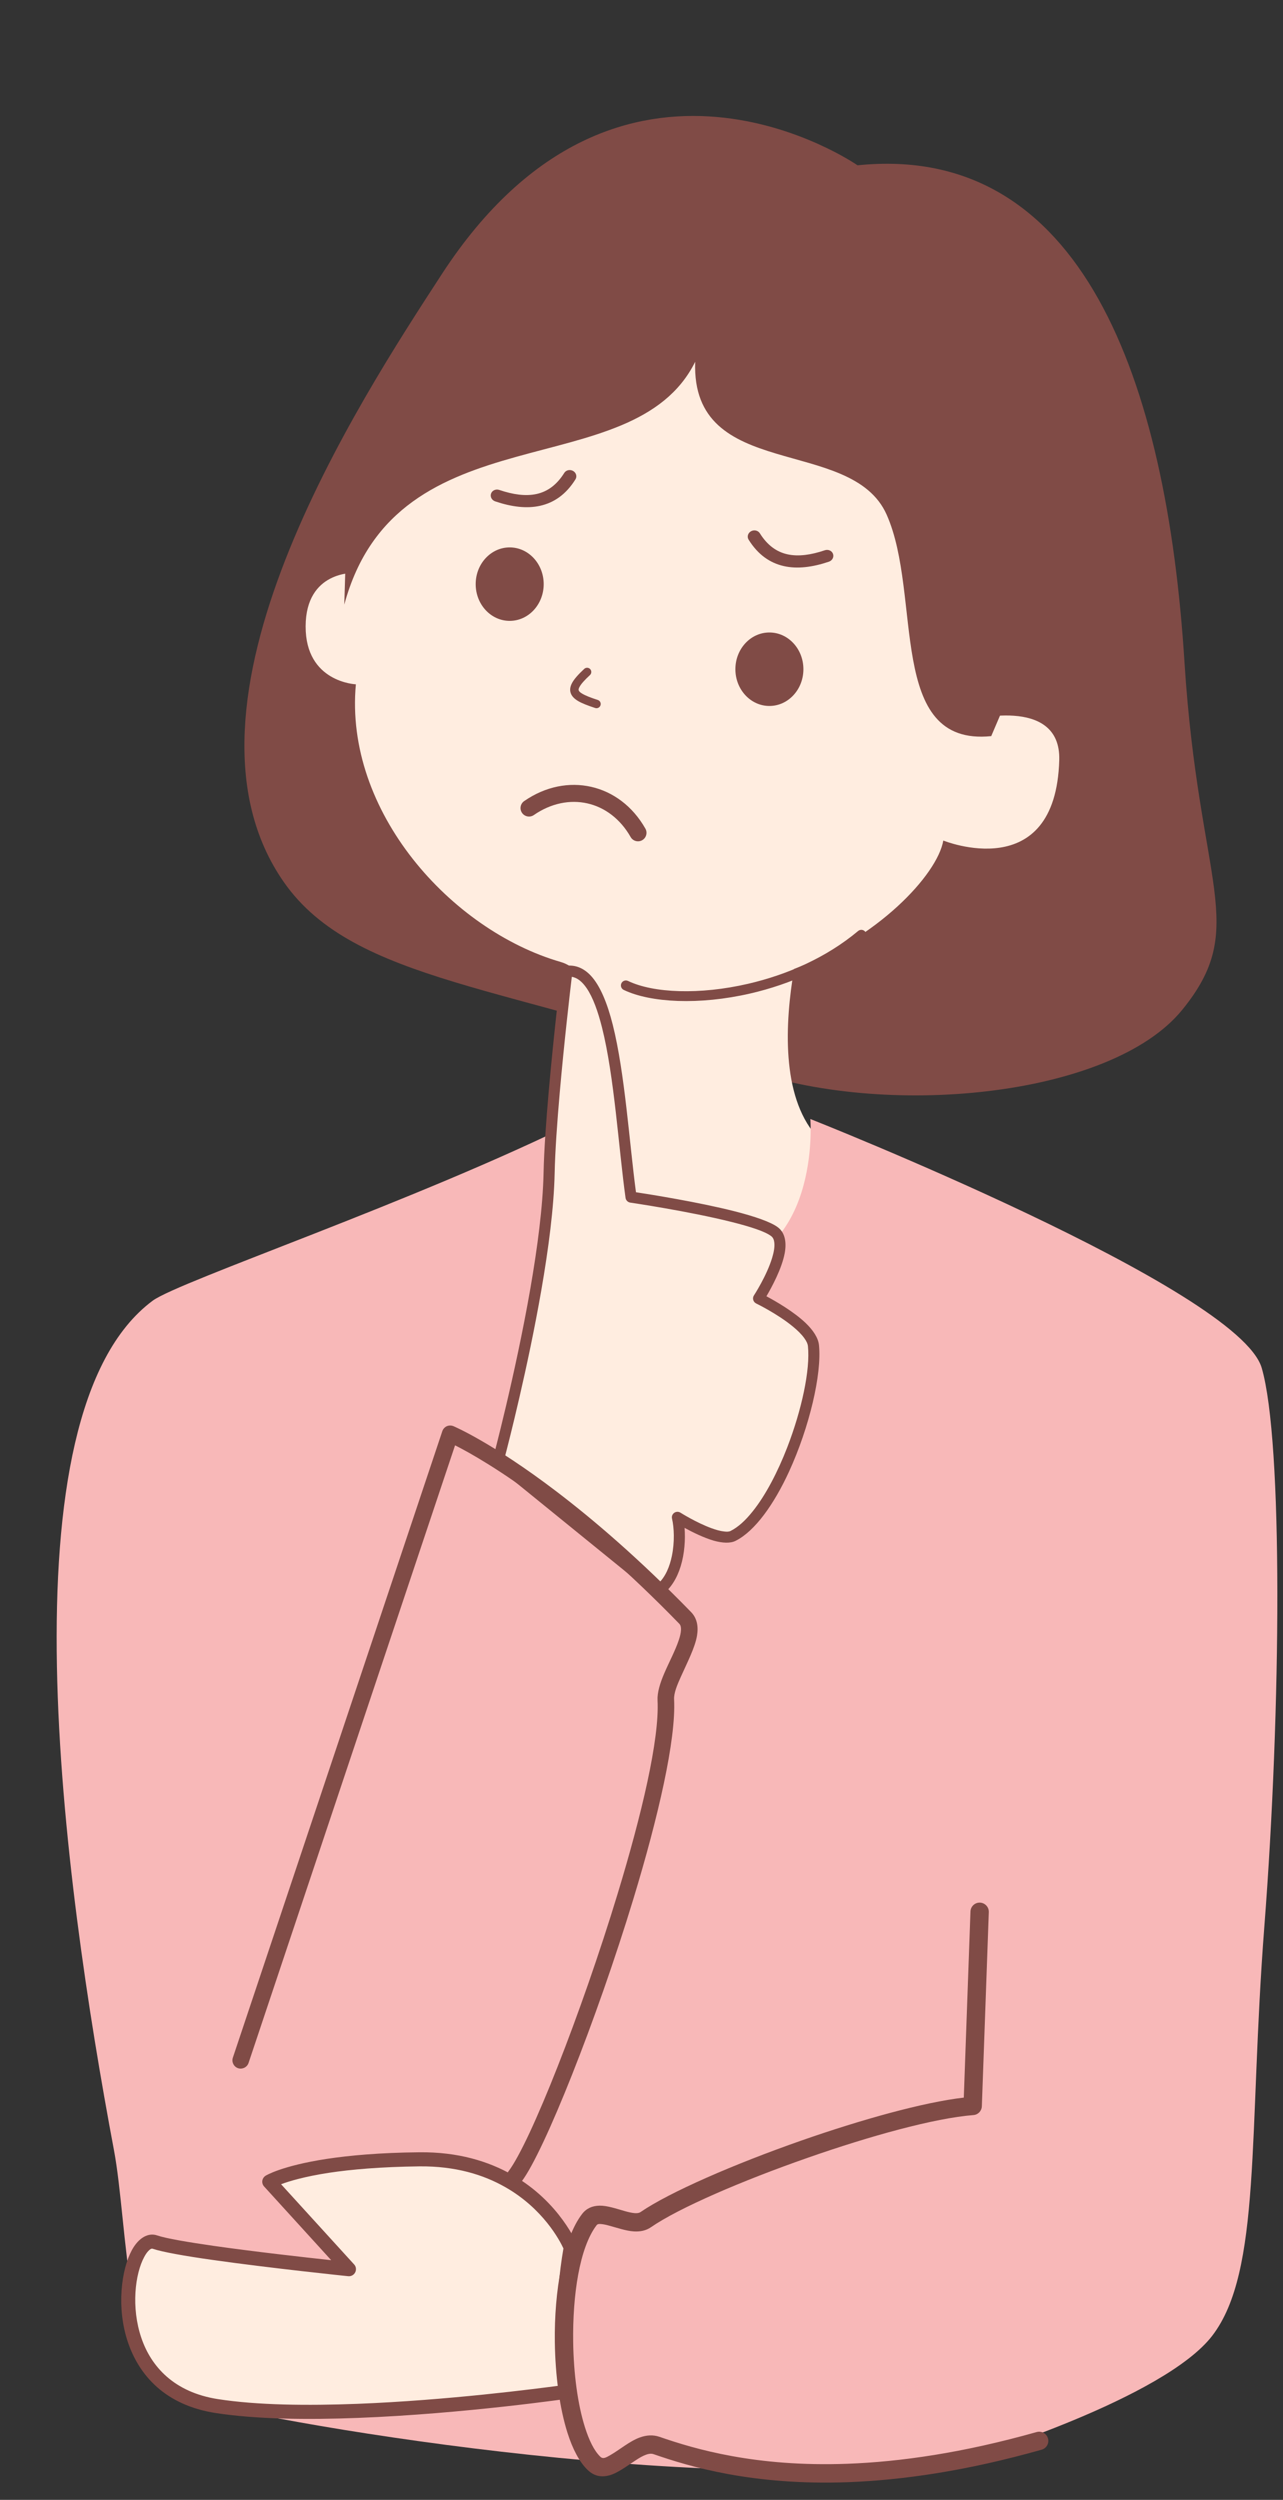
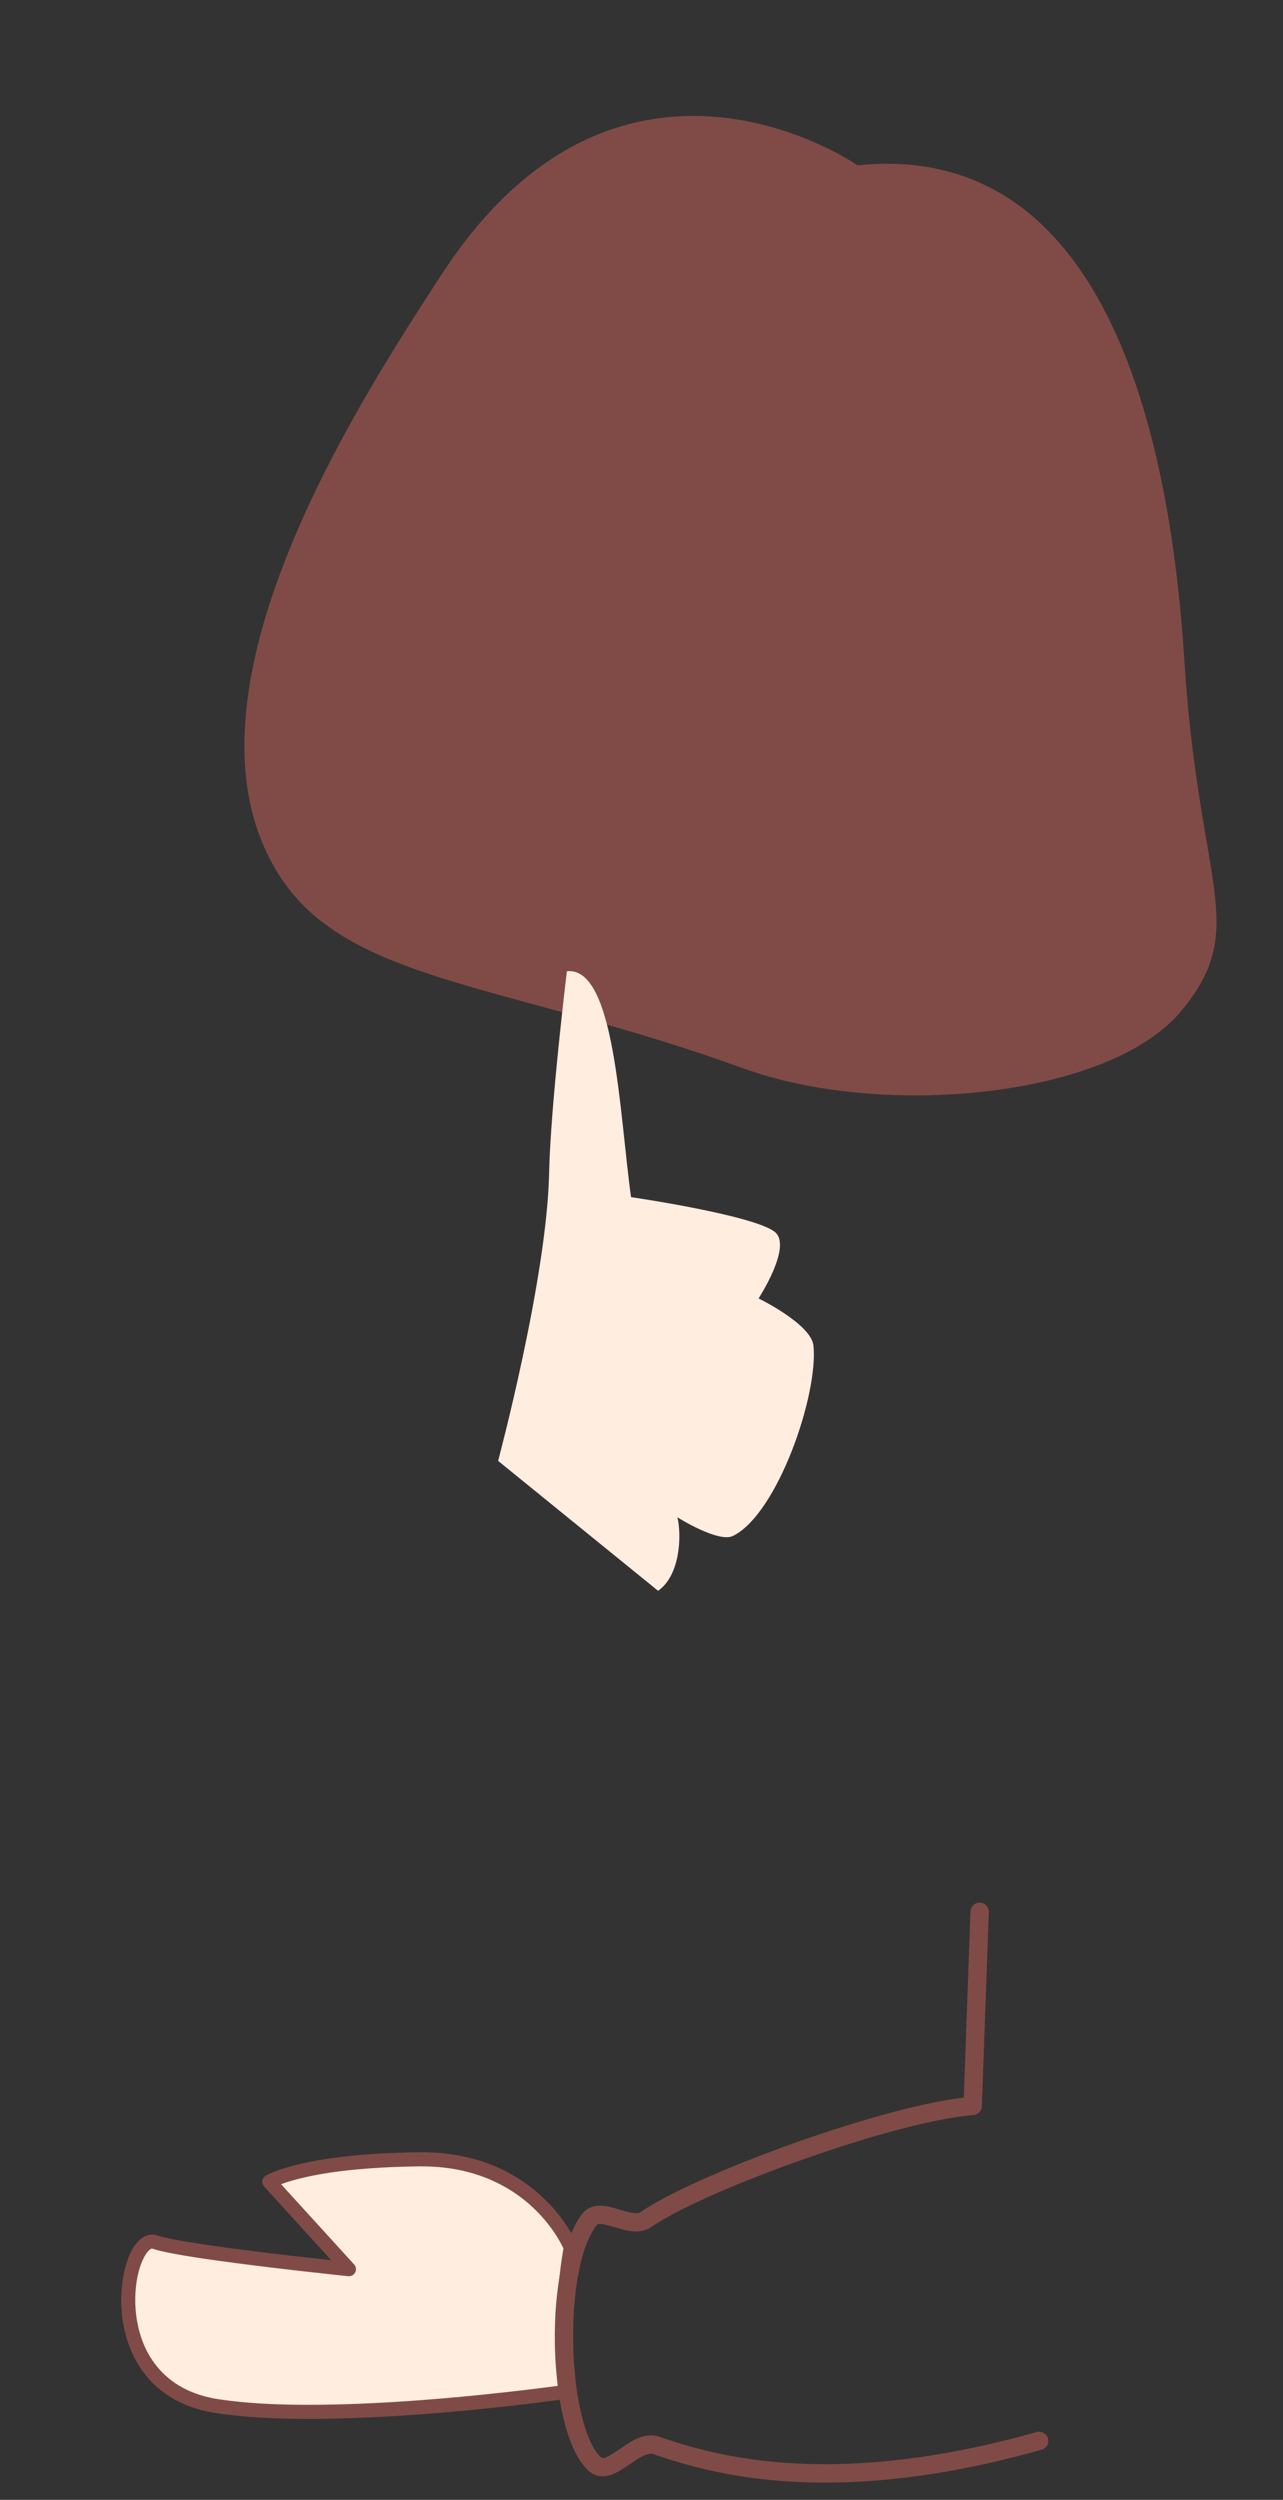
<svg xmlns="http://www.w3.org/2000/svg" clip-rule="evenodd" fill-rule="evenodd" height="3232.0" preserveAspectRatio="xMidYMid meet" stroke-linejoin="round" stroke-miterlimit="2" version="1.0" viewBox="-73.3 -149.9 1659.9 3232.0" width="1659.9" zoomAndPan="magnify">
  <rect x="-73.3" y="-149.9" width="1659.9" height="3232.0" fill="#333333" stroke="none" />
  <g>
    <g>
      <g id="change1_3">
        <path d="M2083,6491C1922.67,6262 2180.52,5868.61 2287,5705C2517.84,5350.32 2825,5564 2825,5564C3115.25,5534.35 3224.87,5840.82 3248,6206C3266.43,6496.93 3332.91,6548.21 3245,6656C3152.29,6769.67 2857.79,6797.07 2677.17,6731.51C2381.91,6624.34 2174.34,6621.46 2083,6491Z" fill="#804b46" transform="translate(-1788.88 -5500.19)" />
      </g>
      <g id="change2_1">
-         <path d="M2174,6091C2174,6091 2111.24,6088.05 2111,6160C2110.76,6232.54 2176,6235 2176,6235C2160.79,6399.3 2299.01,6552.91 2441,6594C2511.1,6614.28 2477.47,6782.29 2457,6841L2326,6939L2588,7255L2877,6998L2771,6818C2726.61,6766.66 2730.85,6673.6 2743,6603C2849.99,6564.06 2928.1,6481.81 2936,6437C2936,6437 3081.39,6496.14 3086,6333C3088.4,6248.09 2967,6282 2967,6282L2946,5867L2533,5660L2290,5857L2174,6091Z" fill="#ffede0" transform="translate(-1788.88 -5500.19)" />
-       </g>
+         </g>
      <g id="change1_6">
-         <path d="M2128.24,9794.04C2150.48,9778.68 2175.1,9773.89 2197.53,9778.96C2220.01,9784.04 2240.13,9798.98 2253.45,9822.43C2256.44,9827.7 2263.15,9829.55 2268.43,9826.55C2273.7,9823.56 2275.55,9816.85 2272.55,9811.58C2255.89,9782.25 2230.48,9763.88 2202.37,9757.53C2174.37,9751.2 2143.54,9756.78 2115.76,9775.96C2110.77,9779.41 2109.52,9786.25 2112.96,9791.24C2116.41,9796.23 2123.25,9797.48 2128.24,9794.04Z" fill="#804b46" transform="translate(-1510.88 -8890.19)" />
-       </g>
+         </g>
      <g id="change1_10">
        <path d="M2576.86,6286.19C2573.18,6296.63 2571.36,6304.39 2571.38,6309.96C2571.4,6316.09 2573.45,6320.2 2576.99,6322.93C2579.79,6325.09 2583.8,6326.41 2589.25,6326.68C2595.08,6326.96 2602.91,6326.07 2612.91,6324.38C2615.88,6323.88 2617.88,6321.06 2617.38,6318.09C2616.88,6315.12 2614.06,6313.12 2611.09,6313.62C2602.08,6315.15 2595.03,6316.03 2589.77,6315.78C2587.1,6315.65 2585.03,6315.35 2583.65,6314.29C2582.51,6313.41 2582.29,6311.91 2582.29,6309.92C2582.27,6305.2 2584.02,6298.67 2587.14,6289.81C2588.14,6286.97 2586.65,6283.86 2583.81,6282.86C2580.97,6281.86 2577.86,6283.35 2576.86,6286.19Z" fill="#804b46" transform="rotate(27.67 12941.023 -345.445)" />
      </g>
      <g id="change1_11">
        <path d="M2319.79,6089.25C2347.25,6092.49 2371.42,6089.99 2391.07,6080.13C2411.47,6069.89 2427.34,6051.84 2436.8,6023.24C2438.59,6017.83 2435.65,6011.99 2430.24,6010.2C2424.83,6008.41 2418.99,6011.35 2417.2,6016.76C2409.78,6039.16 2397.79,6053.65 2381.81,6061.67C2365.4,6069.91 2345.14,6071.45 2322.21,6068.75C2316.55,6068.08 2311.41,6072.13 2310.75,6077.79C2310.08,6083.45 2314.13,6088.59 2319.79,6089.25Z" fill="#804b46" transform="matrix(.796 .175 -.163 .742 -286.67 -4425.89)" />
      </g>
      <g id="change1_12">
        <path d="M2319.79,6089.25C2347.25,6092.49 2371.42,6089.99 2391.07,6080.13C2411.47,6069.89 2427.34,6051.84 2436.8,6023.24C2438.59,6017.83 2435.65,6011.99 2430.24,6010.2C2424.83,6008.41 2418.99,6011.35 2417.2,6016.76C2409.78,6039.16 2397.79,6053.65 2381.81,6061.67C2365.4,6069.91 2345.14,6071.45 2322.21,6068.75C2316.55,6068.08 2311.41,6072.13 2310.75,6077.79C2310.08,6083.45 2314.13,6088.59 2319.79,6089.25Z" fill="#804b46" transform="matrix(-.796 .175 .163 .742 1853.11 -4347.89)" />
      </g>
      <g id="change1_5" transform="translate(-1830.88 -5591.19)">
        <ellipse cx="2417" cy="6196.5" fill="#804b46" rx="44" ry="47.5" />
      </g>
      <g id="change1_7" transform="translate(-1494.88 -5481.19)">
        <ellipse cx="2417" cy="6196.5" fill="#804b46" rx="44" ry="47.5" />
      </g>
      <g id="change1_1">
        <path d="M2473.59,6621.45C2506.17,6641.84 2568.47,6652.13 2635.93,6644.32C2688.27,6638.26 2743.69,6621.4 2790.55,6590.36C2793.51,6588.4 2794.32,6584.41 2792.36,6581.45C2790.4,6578.49 2786.41,6577.68 2783.45,6579.64C2738.31,6609.55 2684.88,6625.71 2634.45,6631.55C2570.48,6638.96 2511.31,6629.89 2480.41,6610.55C2477.4,6608.67 2473.43,6609.58 2471.55,6612.59C2469.67,6615.6 2470.58,6619.57 2473.59,6621.45Z" fill="#804b46" transform="rotate(-6.417 -47377.549 19394.793)" />
      </g>
      <g id="change1_4">
        <path d="M2164,6033L2161,6132C2229.47,5878.45 2534.18,5980.77 2615,5818C2609.35,5973.77 2816.92,5912.91 2862.68,6015.63C2909.3,6120.27 2862.15,6315.78 2998,6302L3029.68,6227.78L3017,5974C3017,5974 2892.62,5770.98 2844,5739C2795.38,5707.02 2568.79,5614.51 2491,5646C2413.21,5677.49 2324.54,5736.86 2288,5784C2251.46,5831.14 2164,6033 2164,6033Z" fill="#804b46" transform="translate(-1788.88 -5500.19)" />
      </g>
      <g id="change3_1">
-         <path d="M2466,6798C2255.97,6902.57 1946.96,7006.73 1913,7032C1715.59,7178.91 1797,7779.33 1863,8130C1881.4,8227.79 1877.22,8429.53 1956,8451C2096.67,8489.33 2663.64,8582.34 2973,8527C2973,8527 3221.53,8451.45 3284,8370C3347.92,8286.66 3330.65,8108.65 3351.4,7840.24C3373.12,7559.41 3375.51,7213.95 3348,7119C3318.16,7016 2764,6797 2764,6797C2764,6797 2779.09,6985.76 2625,6995C2455.05,7005.19 2466,6798 2466,6798Z" fill="#f8b8b8" transform="translate(-1788.88 -5500.19)" />
-       </g>
+         </g>
      <g id="change2_3">
        <path d="M2082,10629C2082,10629 2145.17,10393.5 2148,10257C2149.81,10169.7 2171,9996 2171,9996C2233.38,9989.14 2238.91,10179.9 2254,10288C2254,10288 2412.5,10311.2 2440,10333C2463.11,10351.3 2419,10419 2419,10419C2419,10419 2487.13,10452.1 2490,10480C2496.5,10543.2 2443.67,10697.3 2386,10726C2367.1,10735.4 2314,10702 2314,10702C2319.63,10726 2317.57,10777 2289,10797L2082,10629Z" fill="#ffede0" transform="translate(-1510.88 -8890.19)" />
      </g>
      <g id="change1_8">
-         <path d="M2075.07,10627.1C2074.34,10629.9 2075.28,10632.8 2077.48,10634.6L2284.48,10802.6C2286.96,10804.6 2290.49,10804.7 2293.11,10802.9C2305.44,10794.3 2313.52,10780.6 2318.21,10765.3C2323.31,10748.8 2324.4,10730.4 2323.24,10715.6C2333.45,10721.2 2348.05,10728.4 2361.15,10732.2C2372.28,10735.3 2382.49,10735.8 2389.19,10732.4C2414.43,10719.9 2439.23,10684.6 2458.5,10642.7C2484.65,10585.7 2501,10516.8 2497.14,10479.3C2496.19,10470 2489.57,10460 2479.94,10450.8C2464.24,10435.8 2440.75,10422.4 2429.14,10416.2C2435.94,10404.7 2449.08,10380.5 2452.8,10360.5C2455.41,10346.5 2453.17,10334.3 2444.46,10327.4C2435.59,10320.3 2413.88,10312.9 2387.88,10306.3C2340.54,10294.3 2278.72,10284.5 2260.38,10281.7C2251.82,10217.7 2246.05,10127.6 2230.38,10065.3C2223.26,10037 2213.89,10014.3 2201.77,10001.5C2192.81,9992.05 2182.34,9987.53 2170.22,9988.87C2166.91,9989.23 2164.28,9991.83 2163.88,9995.13C2163.88,9995.13 2154.29,10073.7 2147.46,10151.8C2144.11,10190 2141.42,10228.1 2140.83,10256.9C2139.93,10300.2 2132.89,10353.5 2123.76,10406.1C2104.23,10518.4 2075.07,10627.1 2075.07,10627.1ZM2090.12,10626.4C2095.8,10604.7 2120.61,10508 2137.9,10408.5C2147.16,10355.2 2154.26,10301.1 2155.17,10257.1C2155.76,10228.6 2158.44,10190.9 2161.75,10153C2167.41,10088.4 2174.96,10023.4 2177.36,10003.2C2184.87,10004.4 2191.09,10009.9 2196.58,10017.9C2204.8,10030 2211.17,10047.8 2216.46,10068.8C2232.46,10132.4 2237.99,10225.2 2246.89,10289C2247.34,10292.1 2249.81,10294.6 2252.96,10295.1C2252.96,10295.1 2328.77,10306.2 2384.37,10320.2C2407.78,10326.1 2427.55,10332.3 2435.54,10338.6C2437.99,10340.6 2439.01,10343.5 2439.38,10346.9C2439.99,10352.6 2438.71,10359.3 2436.62,10366.3C2429.59,10389.7 2412.99,10415.1 2412.99,10415.1C2411.87,10416.8 2411.53,10418.9 2412.09,10420.9C2412.64,10422.9 2414.01,10424.6 2415.86,10425.5C2415.86,10425.5 2442.98,10438.6 2463.22,10455.2C2469.09,10460 2474.39,10465.1 2478.11,10470.3C2480.67,10473.8 2482.51,10477.3 2482.86,10480.7C2486,10511.2 2474.76,10563.3 2456.03,10611.7C2443.79,10643.2 2428.32,10673.2 2411.3,10694.4C2402.13,10705.9 2392.59,10714.7 2382.81,10719.6C2380.63,10720.7 2377.77,10720.7 2374.55,10720.3C2369.57,10719.8 2363.92,10718.2 2358.18,10716.1C2338.43,10708.9 2317.82,10695.9 2317.82,10695.9C2315.36,10694.4 2312.2,10694.5 2309.83,10696.2C2307.46,10697.9 2306.35,10700.8 2307.01,10703.6C2309.77,10715.4 2310.51,10734 2306.86,10751.8C2304.04,10765.5 2298.66,10778.9 2289.03,10787.8L2090.12,10626.4Z" fill="#804b46" transform="translate(-1510.88 -8890.19)" />
-       </g>
+         </g>
      <g id="change1_9">
-         <path d="M1759.16,11407.4C1759.16,11407.4 1993.33,10707.5 2026.32,10608.9C2044.59,10618.1 2085.94,10641.1 2144.3,10685.5C2191.65,10721.5 2250.05,10771.4 2316.32,10839.5C2318.31,10841.5 2318.73,10844.3 2318.64,10847.3C2318.52,10851.4 2317.39,10855.9 2315.78,10860.7C2311.29,10874.2 2303.16,10889.3 2297.1,10903.4C2291.53,10916.3 2287.78,10928.6 2288.3,10938.6C2290.89,10988.8 2267.85,11086.1 2236.62,11188.8C2189.61,11343.3 2123.81,11510.1 2095.45,11547.5C2091.88,11552.2 2092.82,11559 2097.53,11562.5C2102.25,11566.1 2108.98,11565.2 2112.55,11560.5C2141.45,11522.3 2209.21,11352.6 2257.13,11195C2289.26,11089.3 2312.38,10989.1 2309.7,10937.4C2309.28,10929.2 2313.63,10918.8 2318.55,10907.9C2326.64,10889.8 2336.74,10870.5 2339.35,10855C2341.41,10842.7 2339.2,10832.2 2331.68,10824.5C2264.5,10755.5 2205.28,10704.9 2157.28,10668.4C2074.1,10605.1 2024.18,10584.1 2024.18,10584.1C2021.43,10583 2018.32,10583 2015.59,10584.2C2012.87,10585.5 2010.78,10587.8 2009.84,10590.6L1738.84,11400.6C1736.96,11406.2 1739.99,11412.3 1745.6,11414.2C1751.21,11416 1757.29,11413 1759.16,11407.4Z" fill="#804b46" transform="translate(-1510.88 -8890.19)" />
-       </g>
+         </g>
      <g id="change2_2">
        <path d="M2176,11646C2176,11646 2129.61,11530.4 1980,11532C1830.39,11533.6 1786,11561 1786,11561L1889,11674C1889,11674 1676.81,11652.3 1638,11639C1599.19,11625.7 1560.35,11826.5 1718,11851C1875.65,11875.5 2174,11832 2174,11832C2174,11832 2157.85,11747.9 2176,11646Z" fill="#ffede0" transform="translate(-1510.88 -8890.19)" />
      </g>
      <g id="change1_13">
        <path d="M2184.98,11647.6C2185.28,11645.9 2185.1,11644.2 2184.47,11642.6C2184.47,11642.6 2162.45,11587.2 2099.83,11551.8C2069.88,11534.8 2030.6,11522.3 1979.9,11522.9C1928.74,11523.4 1889.75,11527 1860.56,11531.4C1801.45,11540.4 1781.21,11553.2 1781.21,11553.2C1778.9,11554.7 1777.34,11557 1776.96,11559.7C1776.59,11562.4 1777.43,11565.1 1779.26,11567.1L1866.08,11662.4C1831.72,11658.7 1766.64,11651.4 1714.03,11643.9C1680.86,11639.1 1652.73,11634.4 1640.95,11630.4C1629.71,11626.5 1617.07,11633 1608.13,11649.5C1594.61,11674.5 1587.89,11724 1603.22,11768.9C1617.7,11811.3 1651.34,11849.9 1716.6,11860C1768.19,11868 1834.7,11868.9 1901.04,11866.3C2038.55,11861 2175.32,11841 2175.32,11841C2177.78,11840.7 2179.99,11839.3 2181.44,11837.3C2182.88,11835.3 2183.43,11832.7 2182.96,11830.3C2182.96,11830.3 2175.91,11793.4 2176.55,11739C2176.86,11712.1 2179.07,11680.8 2184.98,11647.6ZM2166.53,11647.2C2160.79,11680.4 2158.62,11711.7 2158.3,11738.8C2157.83,11778.7 2161.38,11809.5 2163.51,11824.3C2130.83,11828.7 2015.84,11843.6 1900.33,11848.1C1835.26,11850.6 1770.01,11849.9 1719.4,11842C1662.61,11833.1 1633.09,11799.9 1620.49,11763C1607.03,11723.6 1612.31,11680.1 1624.18,11658.2C1626.2,11654.4 1628.37,11651.4 1630.73,11649.3C1632.16,11648.1 1633.52,11647.1 1635.05,11647.6C1647.37,11651.8 1676.75,11657 1711.45,11661.9C1786.97,11672.7 1888.07,11683.1 1888.07,11683.1C1891.83,11683.5 1895.44,11681.5 1897.15,11678.1C1898.85,11674.7 1898.29,11670.6 1895.74,11667.9L1801.22,11564.2C1811.86,11560.2 1831.4,11554.3 1863.3,11549.4C1891.87,11545.1 1930.03,11541.7 1980.1,11541.1C2026.89,11540.6 2063.19,11552 2090.84,11567.7C2140.23,11595.6 2161.86,11637.1 2166.53,11647.2L2166.53,11647.2Z" fill="#804b46" transform="translate(-1510.88 -8890.19)" />
      </g>
      <g id="change1_2">
        <path d="M2778.77,11884.6C2683.04,11911.6 2601.97,11923.1 2534.06,11925.6C2414.81,11930 2336.45,11906.5 2290.86,11890.8C2282.45,11887.9 2273.91,11888.5 2265.39,11891.6C2252.18,11896.3 2238.89,11907.8 2226.71,11914.7C2222.12,11917.2 2217.97,11920.1 2214.24,11916.5C2206.1,11908.6 2199.66,11895.1 2194.36,11878.4C2184.88,11848.4 2179.71,11808.6 2179.14,11768.3C2178.28,11707.8 2187.28,11646.2 2209.43,11617.2C2210.88,11615.3 2213.17,11615.5 2215.57,11615.7C2218.67,11616 2221.99,11616.7 2225.43,11617.7C2236.06,11620.5 2247.52,11624.6 2257.61,11625.2C2265.84,11625.7 2273.35,11624.2 2279.73,11619.8C2315.83,11594.9 2397.49,11559.7 2482.31,11530.1C2563.1,11501.8 2646.79,11478.7 2696.91,11474.8C2702.93,11474.4 2707.65,11469.5 2707.86,11463.4L2716.86,11212.4C2717.1,11205.9 2711.97,11200.4 2705.43,11200.1C2698.88,11199.9 2693.37,11205 2693.14,11211.6L2684.51,11452.2C2632.3,11458.2 2552.06,11480.6 2474.47,11507.7C2387.25,11538.2 2303.4,11574.7 2266.27,11600.2C2264.21,11601.6 2261.69,11601.7 2259.03,11601.6C2255.04,11601.3 2250.78,11600.3 2246.46,11599.1C2234.86,11595.8 2222.91,11591.7 2213.2,11591.9C2204.08,11592.1 2196.35,11595.2 2190.57,11602.8C2166.2,11634.6 2154.46,11702.1 2155.4,11768.6C2156.01,11811.4 2161.66,11853.8 2171.73,11885.5C2178.47,11906.8 2187.41,11923.6 2197.76,11933.5C2206.29,11941.8 2215.6,11943.2 2225.52,11940.7C2236.16,11938 2248.03,11928.9 2260.03,11921.1C2264.44,11918.2 2268.89,11915.5 2273.37,11913.9C2276.64,11912.7 2279.9,11912.1 2283.14,11913.2C2330.33,11929.5 2411.47,11953.9 2534.93,11949.4C2604.38,11946.8 2687.31,11935.1 2785.23,11907.4C2791.53,11905.6 2795.2,11899.1 2793.42,11892.8C2791.64,11886.5 2785.08,11882.8 2778.77,11884.6Z" fill="#804b46" transform="translate(-1510.88 -8890.19)" />
      </g>
    </g>
  </g>
</svg>